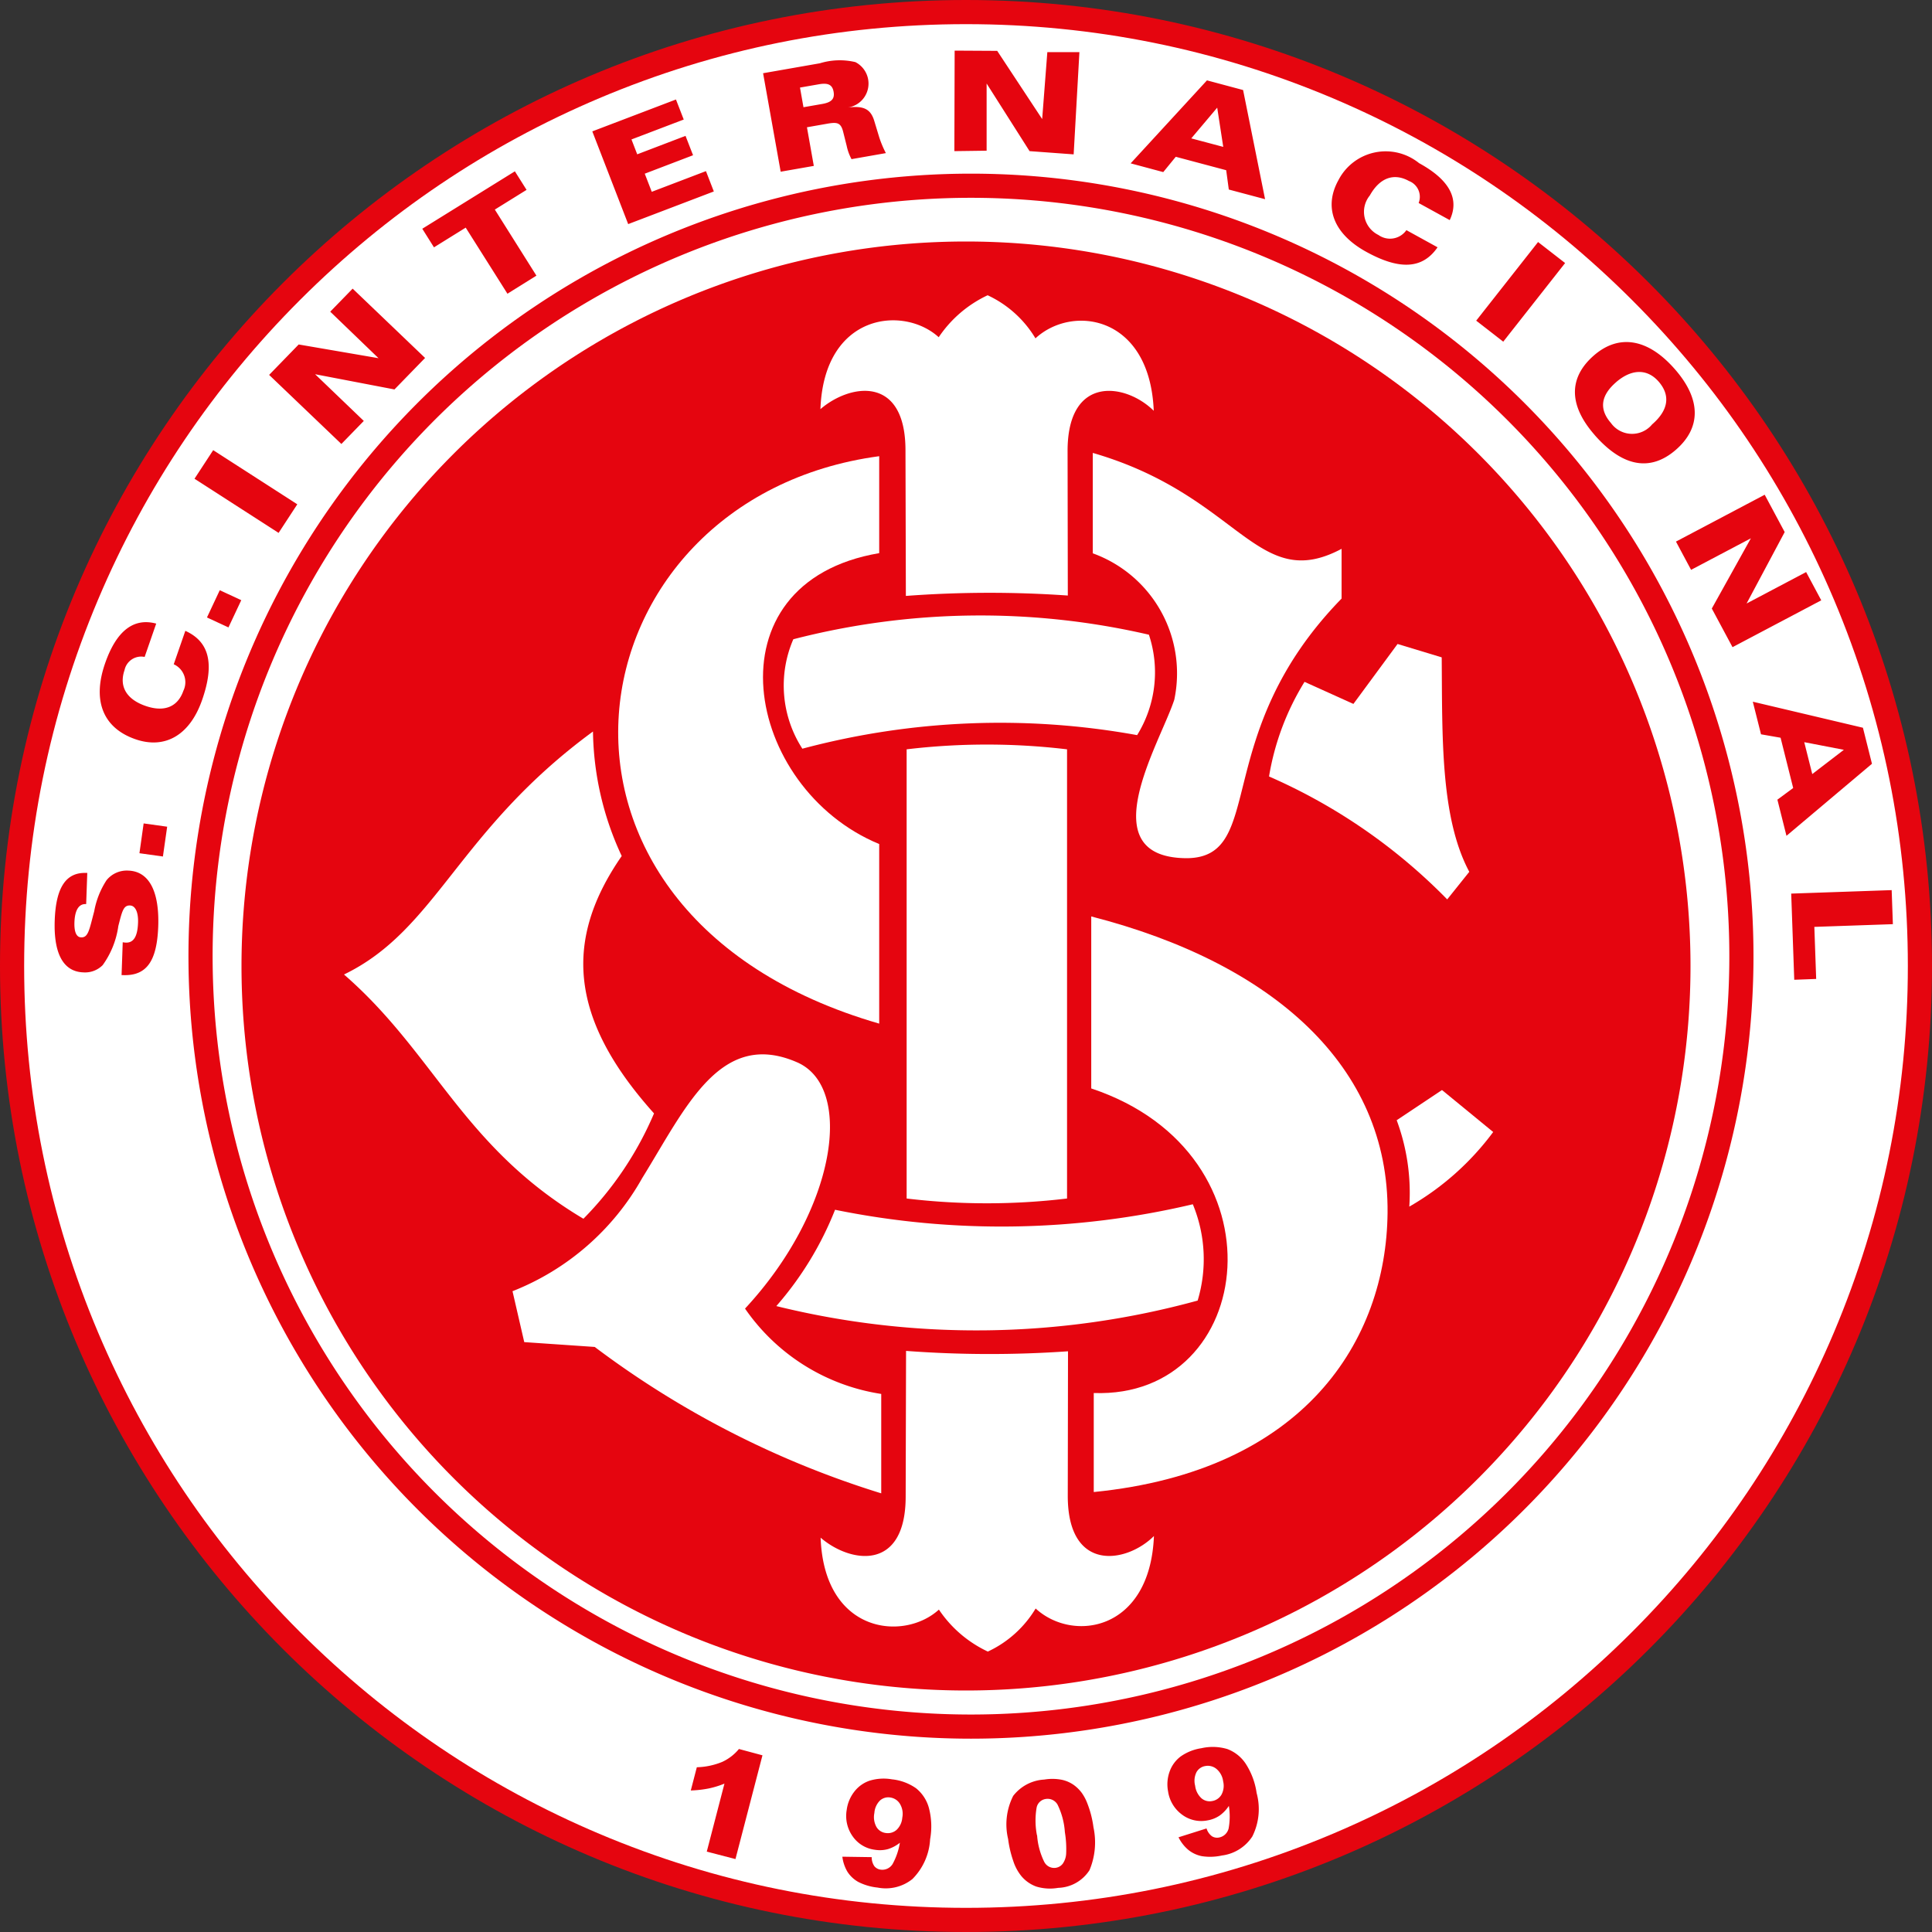
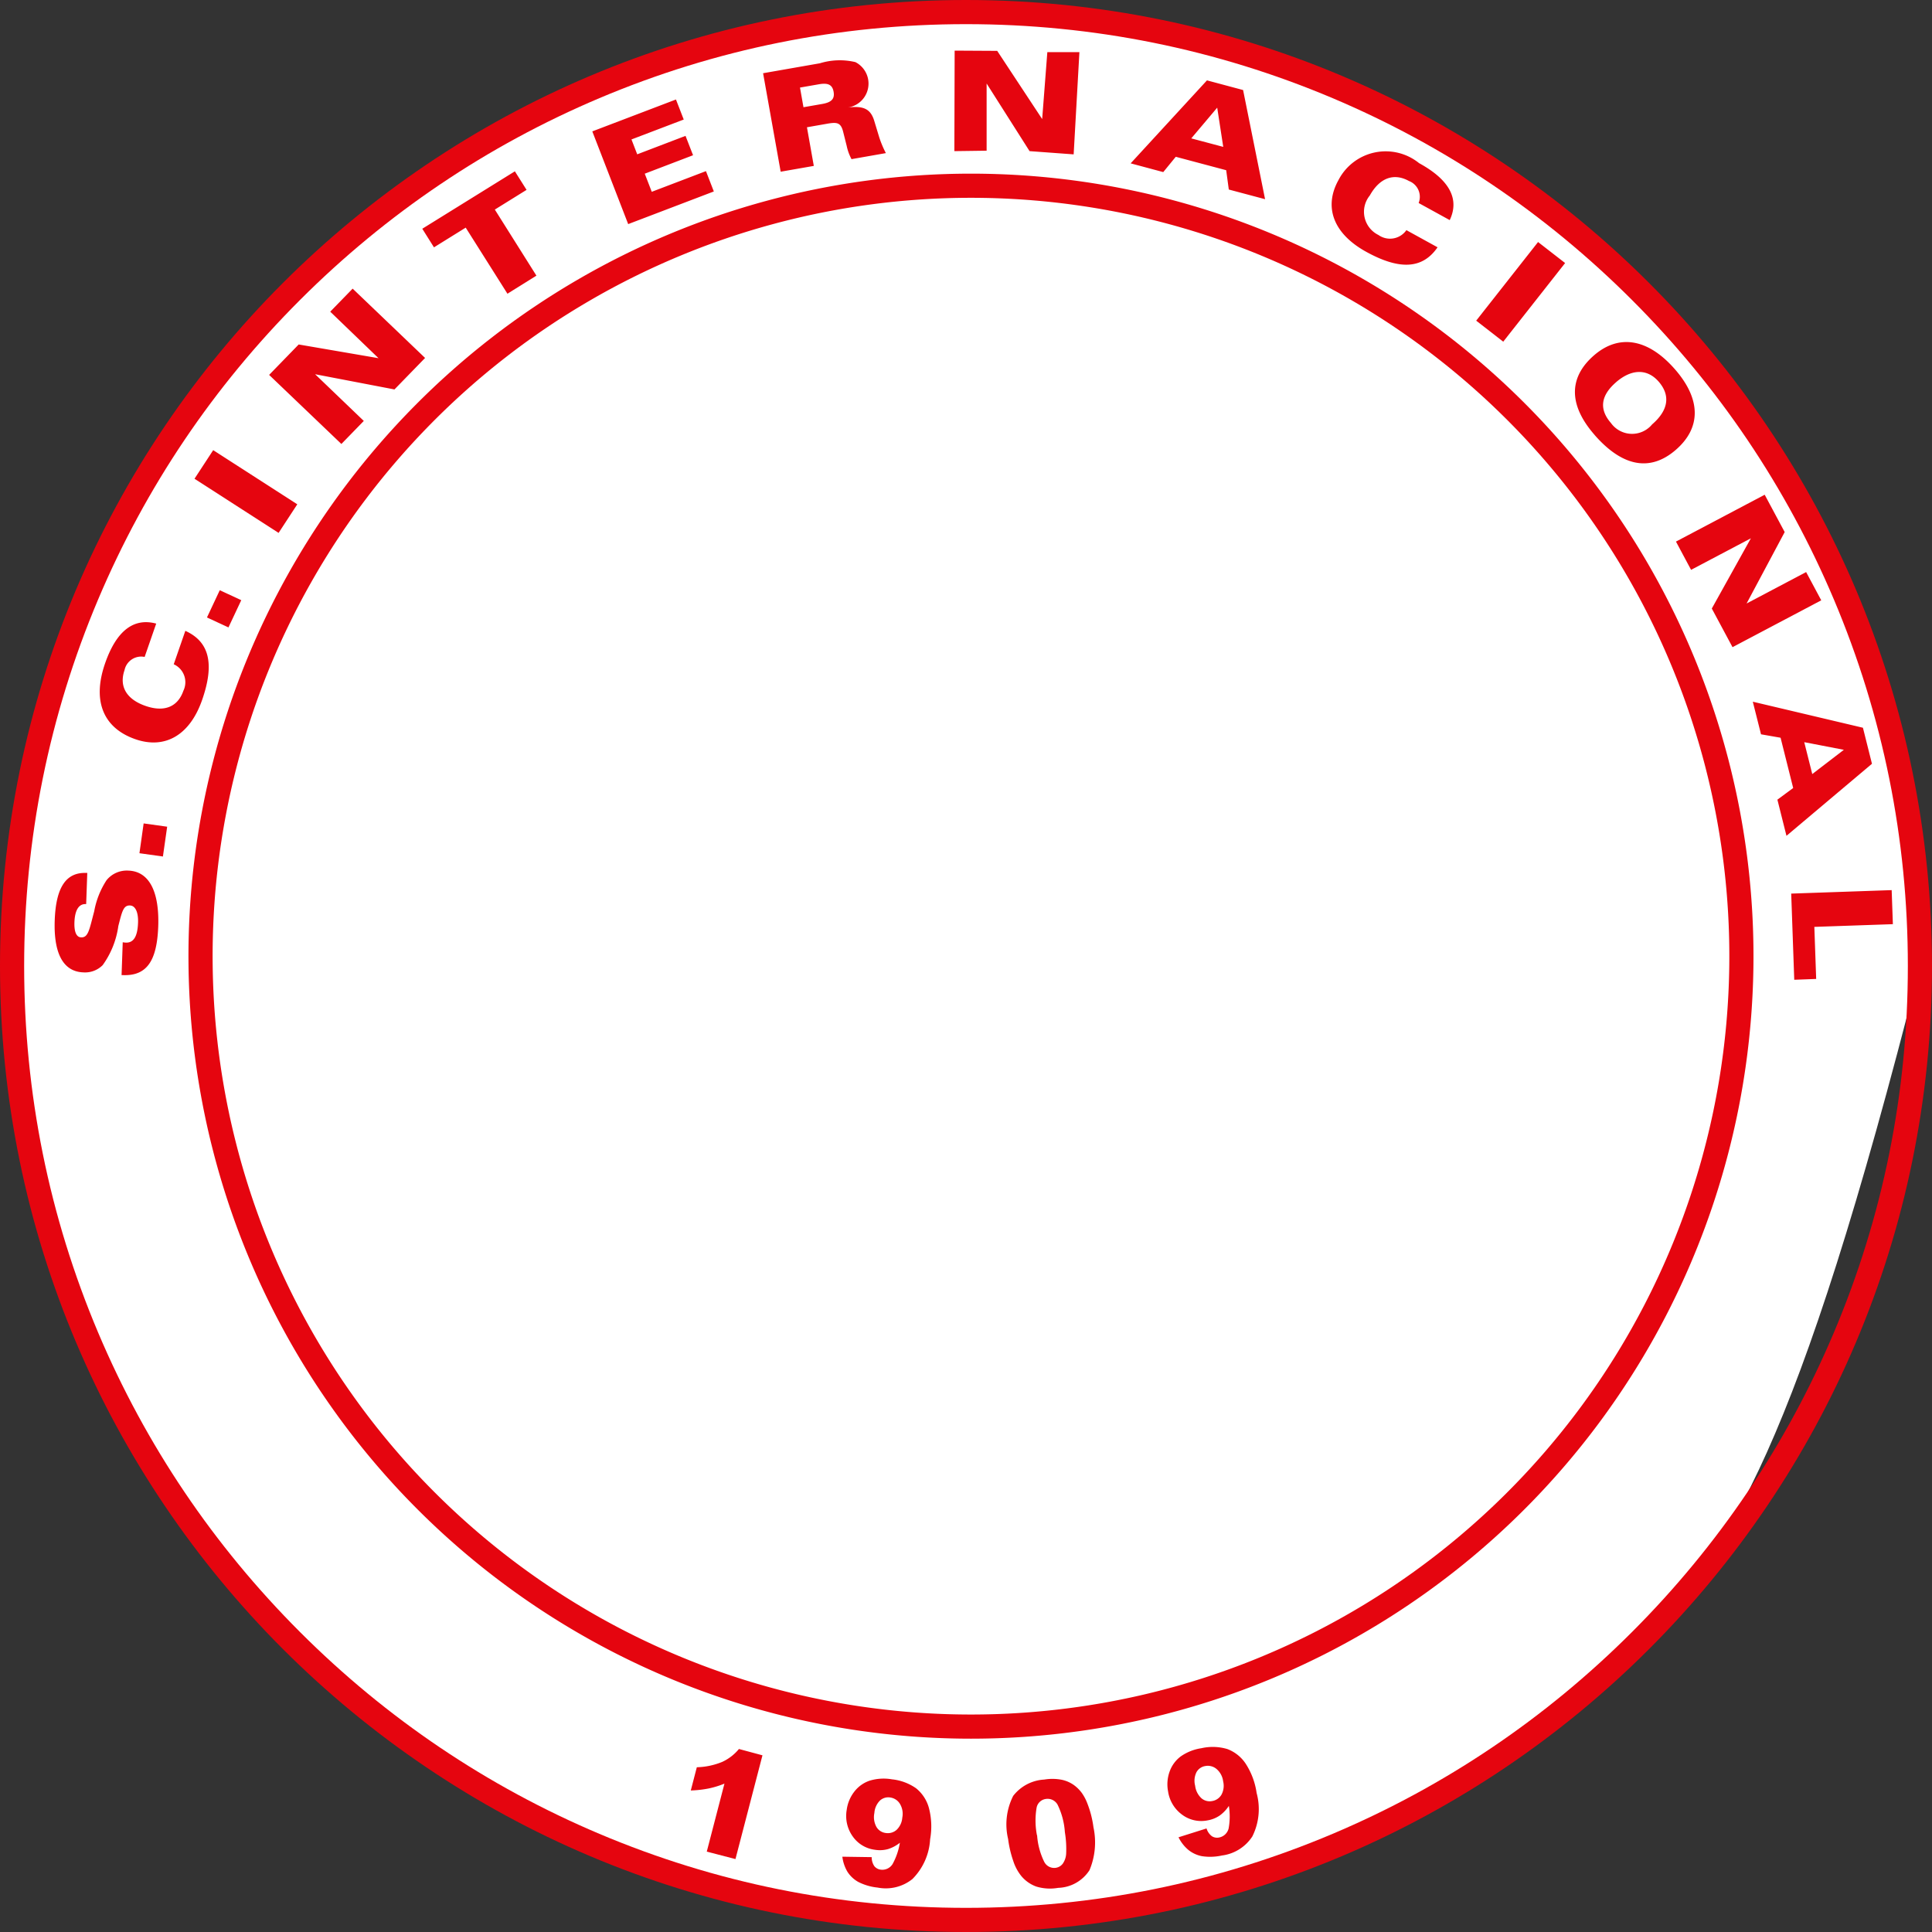
<svg xmlns="http://www.w3.org/2000/svg" width="40" height="40" viewBox="0 0 40 40">
  <rect x="0" y="0" width="40" height="40" fill="#333333" stroke="none" />
  <g id="Grupo_9265" data-name="Grupo 9265" transform="translate(-12.17 -9.466)">
    <g id="path3294" fill="#fff" stroke-miterlimit="4.8">
-       <path d="M 32.17 49.216 C 29.504 49.216 26.917 48.694 24.483 47.664 C 22.131 46.669 20.019 45.245 18.205 43.431 C 16.391 41.617 14.967 39.505 13.972 37.153 C 12.942 34.719 12.42 32.132 12.42 29.466 C 12.42 26.8 12.942 24.213 13.972 21.778 C 14.967 19.427 16.391 17.315 18.205 15.501 C 20.019 13.687 22.131 12.263 24.483 11.268 C 26.917 10.238 29.504 9.716 32.17 9.716 C 34.836 9.716 37.423 10.238 39.858 11.268 C 42.209 12.263 44.321 13.687 46.135 15.501 C 47.949 17.315 49.373 19.427 50.368 21.778 C 51.398 24.213 51.92 26.8 51.92 29.466 C 51.92 32.132 51.398 34.719 50.368 37.153 C 49.373 39.505 47.949 41.617 46.135 43.431 C 44.321 45.245 42.209 46.669 39.858 47.664 C 37.423 48.694 34.836 49.216 32.17 49.216 Z" stroke="none" />
+       <path d="M 32.17 49.216 C 29.504 49.216 26.917 48.694 24.483 47.664 C 22.131 46.669 20.019 45.245 18.205 43.431 C 16.391 41.617 14.967 39.505 13.972 37.153 C 12.942 34.719 12.42 32.132 12.42 29.466 C 12.42 26.8 12.942 24.213 13.972 21.778 C 14.967 19.427 16.391 17.315 18.205 15.501 C 20.019 13.687 22.131 12.263 24.483 11.268 C 26.917 10.238 29.504 9.716 32.17 9.716 C 34.836 9.716 37.423 10.238 39.858 11.268 C 42.209 12.263 44.321 13.687 46.135 15.501 C 47.949 17.315 49.373 19.427 50.368 21.778 C 51.398 24.213 51.92 26.8 51.92 29.466 C 49.373 39.505 47.949 41.617 46.135 43.431 C 44.321 45.245 42.209 46.669 39.858 47.664 C 37.423 48.694 34.836 49.216 32.17 49.216 Z" stroke="none" />
      <path d="M 32.17 9.966 C 29.537 9.966 26.984 10.482 24.58 11.498 C 22.258 12.48 20.172 13.886 18.381 15.677 C 16.59 17.468 15.184 19.554 14.202 21.876 C 13.186 24.28 12.67 26.833 12.67 29.466 C 12.67 32.099 13.186 34.652 14.202 37.056 C 15.184 39.378 16.59 41.464 18.381 43.255 C 20.172 45.046 22.258 46.452 24.58 47.434 C 26.984 48.45 29.537 48.966 32.17 48.966 C 34.803 48.966 37.356 48.45 39.76 47.434 C 42.082 46.452 44.168 45.046 45.959 43.255 C 47.75 41.464 49.156 39.378 50.138 37.056 C 51.154 34.652 51.67 32.099 51.67 29.466 C 51.67 26.833 51.154 24.28 50.138 21.876 C 49.156 19.554 47.75 17.468 45.959 15.677 C 44.168 13.886 42.082 12.48 39.76 11.498 C 37.356 10.482 34.803 9.966 32.17 9.966 M 32.17 9.466 C 43.216 9.466 52.17 18.42 52.17 29.466 C 52.17 40.512 43.216 49.466 32.17 49.466 C 21.124 49.466 12.17 40.512 12.17 29.466 C 12.17 18.42 21.124 9.466 32.17 9.466 Z" stroke="none" fill="#e5050f" />
    </g>
    <path id="path3278" d="M166.612,144.214a15.951,15.951,0,0,1-31.9,0h0a15.951,15.951,0,1,1,31.9,0Z" transform="translate(-118.389 -114.773)" fill="#fff" stroke="#e5050f" stroke-miterlimit="4.8" stroke-width="0.5" />
-     <path id="path2416" d="M183.27,161.958a15,15,0,0,1-30,0v0a15,15,0,0,1,30,0Z" transform="translate(-136.1 -132.492)" fill="#e5050f" />
    <g id="g3246" transform="translate(19.292 15.582)">
      <path id="path3188" d="M787.816,405.839a5.4,5.4,0,0,1,.735-1.959l1.012.457.914-1.241.914.277c.014,1.632-.031,3.313.571,4.44l-.457.571A11.727,11.727,0,0,0,787.816,405.839Z" transform="translate(-768.664 -395.879)" fill="#fff" />
      <path id="path3190" d="M682.02,294.637c-2.022-.008-.557-2.376-.261-3.28a2.642,2.642,0,0,0-1.687-3.032v-2.079c3.053.885,3.394,2.92,5.151,1.986v1.03C682.483,292.071,683.683,294.621,682.02,294.637Z" transform="translate(-664.569 -282.985)" fill="#fff" />
      <path id="path3192" d="M491.508,386.1a15.482,15.482,0,0,1,7.362-.094,2.47,2.47,0,0,1-.244,2.079,15.882,15.882,0,0,0-6.931.281A2.412,2.412,0,0,1,491.508,386.1Z" transform="translate(-482.205 -378.981)" fill="#fff" />
      <path id="path3194" d="M395.3,290.273c-3.6.612-2.79,4.872,0,6.023v3.718c-7.9-2.282-6.476-10.879,0-11.748Z" transform="translate(-384.219 -284.937)" fill="#fff" />
      <path id="path3196" d="M569.636,474a13.979,13.979,0,0,1-3.321,0V464.7a14.021,14.021,0,0,1,3.321,0Z" transform="translate(-554.666 -455.302)" fill="#fff" />
      <path id="path3202" d="M222.412,461.589c1.925-.931,2.351-2.975,5.155-5.031a6.271,6.271,0,0,0,.595,2.578c-1.189,1.717-1.109,3.348.669,5.329a7,7,0,0,1-1.462,2.181C224.869,465.158,224.292,463.222,222.412,461.589Z" transform="translate(-222.412 -447.529)" fill="#fff" />
      <path id="path3204" d="M486.654,747.651a6.846,6.846,0,0,0,1.216-1.994,17.248,17.248,0,0,0,7.407-.114,2.971,2.971,0,0,1,.1,1.994A17.3,17.3,0,0,1,486.654,747.651Z" transform="translate(-477.703 -726.726)" fill="#fff" />
      <path id="path3206" d="M325.406,658.71l.243,1.054,1.459.1a19.34,19.34,0,0,0,5.932,3.031v-2.058a4.2,4.2,0,0,1-2.82-1.767c1.888-2.031,2.271-4.581,1.076-5.1-1.589-.69-2.3.935-3.206,2.4A5.307,5.307,0,0,1,325.406,658.71Z" transform="translate(-321.917 -638.093)" fill="#fff" />
      <path id="path3208" d="M518.706,193.214c.008-1.574,1.214-1.383,1.784-.816-.08-1.974-1.682-2.209-2.449-1.5a2.273,2.273,0,0,0-.99-.892,2.494,2.494,0,0,0-1.013.869c-.725-.662-2.376-.5-2.449,1.489.611-.527,1.761-.713,1.761.854l.008,3.013a23.234,23.234,0,0,1,3.353-.008Z" transform="translate(-503.725 -190.009)" fill="#fff" />
      <path id="path3216" d="M518.807,838.049c.008,1.574,1.214,1.383,1.784.816-.08,1.974-1.682,2.209-2.449,1.5a2.273,2.273,0,0,1-.99.892,2.493,2.493,0,0,1-1.013-.869c-.725.662-2.376.5-2.449-1.489.611.527,1.761.713,1.761-.854l.008-3.013a23.239,23.239,0,0,0,3.353.008Z" transform="translate(-503.822 -813.179)" fill="#fff" />
      <path id="path3218" d="M679.153,569.5v3.561c4.072,1.355,3.428,6.427.052,6.306v2.05c4.366-.433,6.056-3.141,6.083-5.779C685.318,572.61,682.928,570.469,679.153,569.5Z" transform="translate(-663.682 -556.642)" fill="#fff" />
      <path id="path3222" d="M866.081,678.064a4.316,4.316,0,0,0-.261-1.789l.938-.625,1.06.869A5.678,5.678,0,0,1,866.081,678.064Z" transform="translate(-844.025 -659.198)" fill="#fff" />
    </g>
    <g id="Grupo_9243" data-name="Grupo 9243" transform="translate(26.473 45.682)" style="isolation: isolate">
      <path id="Caminho_22687" data-name="Caminho 22687" d="M435.888,1078.738l-.559,2.148-.594-.154.366-1.408a1.877,1.877,0,0,1-.325.1,2.261,2.261,0,0,1-.372.042l.125-.481a1.475,1.475,0,0,0,.526-.111.978.978,0,0,0,.346-.267Z" transform="translate(-434.405 -1078.612)" fill="#e5050f" />
    </g>
    <g id="Grupo_9244" data-name="Grupo 9244" transform="translate(29.61 46.29)" style="isolation: isolate">
      <path id="Caminho_22688" data-name="Caminho 22688" d="M527.032,1098.19l.608.009a.319.319,0,0,0,.055.188.2.2,0,0,0,.13.071.251.251,0,0,0,.246-.114,1.375,1.375,0,0,0,.152-.443.746.746,0,0,1-.244.131.632.632,0,0,1-.27.015.661.661,0,0,1-.461-.275.728.728,0,0,1-.126-.55.779.779,0,0,1,.157-.378.671.671,0,0,1,.318-.228.993.993,0,0,1,.461-.028,1.06,1.06,0,0,1,.5.185.789.789,0,0,1,.264.4,1.5,1.5,0,0,1,.027.657,1.263,1.263,0,0,1-.367.823.882.882,0,0,1-.721.176,1.129,1.129,0,0,1-.4-.117.635.635,0,0,1-.223-.209A.8.8,0,0,1,527.032,1098.19Zm1.241-.809a.4.4,0,0,0-.05-.287.28.28,0,0,0-.2-.13.255.255,0,0,0-.211.062.4.4,0,0,0-.117.259.42.42,0,0,0,.043.289.259.259,0,0,0,.191.125.274.274,0,0,0,.224-.063A.387.387,0,0,0,528.273,1097.38Z" transform="translate(-527.032 -1096.573)" fill="#e5050f" />
    </g>
    <g id="Grupo_9245" data-name="Grupo 9245" transform="translate(33.017 46.296)" style="isolation: isolate">
      <path id="Caminho_22689" data-name="Caminho 22689" d="M627.639,1097.977a1.306,1.306,0,0,1,.105-.893.873.873,0,0,1,.643-.338,1.016,1.016,0,0,1,.366.005.672.672,0,0,1,.248.109.76.76,0,0,1,.164.163.964.964,0,0,1,.112.211,2.091,2.091,0,0,1,.129.5,1.489,1.489,0,0,1-.082.888.8.8,0,0,1-.649.366.971.971,0,0,1-.453-.027.72.72,0,0,1-.31-.218.968.968,0,0,1-.166-.31A2.255,2.255,0,0,1,627.639,1097.977Zm.6-.079a1.48,1.48,0,0,0,.149.554.231.231,0,0,0,.232.122.223.223,0,0,0,.15-.086.4.4,0,0,0,.071-.216,2.134,2.134,0,0,0-.027-.437,1.521,1.521,0,0,0-.151-.569.236.236,0,0,0-.239-.119.225.225,0,0,0-.195.18A1.6,1.6,0,0,0,628.236,1097.9Z" transform="translate(-627.614 -1096.732)" fill="#e5050f" />
    </g>
    <g id="Grupo_9246" data-name="Grupo 9246" transform="translate(36.337 45.636)" style="isolation: isolate">
      <path id="Caminho_22690" data-name="Caminho 22690" d="M725.84,1079.12l.58-.183a.318.318,0,0,0,.111.161.2.2,0,0,0,.146.027.252.252,0,0,0,.2-.186,1.374,1.374,0,0,0,.005-.469.749.749,0,0,1-.19.2.636.636,0,0,1-.251.1.661.661,0,0,1-.524-.116.728.728,0,0,1-.293-.482.78.78,0,0,1,.03-.408.673.673,0,0,1,.23-.317,1,1,0,0,1,.429-.171,1.058,1.058,0,0,1,.537.017.787.787,0,0,1,.375.295,1.5,1.5,0,0,1,.232.615,1.265,1.265,0,0,1-.089.9.883.883,0,0,1-.629.394,1.126,1.126,0,0,1-.415.014.637.637,0,0,1-.278-.128A.8.8,0,0,1,725.84,1079.12Zm.924-1.158a.4.4,0,0,0-.138-.257.281.281,0,0,0-.232-.06.255.255,0,0,0-.181.125.4.4,0,0,0-.029.282.419.419,0,0,0,.131.26.259.259,0,0,0,.22.058.275.275,0,0,0,.193-.13A.386.386,0,0,0,726.764,1077.962Z" transform="translate(-725.607 -1077.251)" fill="#e5050f" />
    </g>
    <path id="Caminho_22691" data-name="Caminho 22691" d="M82.018,59.455l-.038-1.078,1.626-.056-.025-.705-2.08.072.063,1.784Zm-.081-4.242-.166-.66.82.158Zm-1.061-.823.405.071.261,1.041-.327.241.188.749L83.173,55l-.187-.746-2.28-.539ZM79.115,50.4l.313.585,1.238-.653-.809,1.454.429.8,1.837-.97-.313-.585-1.233.651.789-1.479-.414-.773ZM77.875,47.1c.327-.282.648-.278.88-.014.25.286.206.594-.134.888a.538.538,0,0,1-.852-.029c-.248-.284-.214-.568.107-.845m-.446,1.092c.578.661,1.153.765,1.679.311s.533-1.045-.019-1.675-1.153-.731-1.668-.287c-.532.459-.534,1.031.008,1.65m-2.451-2.365.56.435,1.281-1.628-.56-.435Zm-1.19-2.435.642.353c.206-.434,0-.832-.634-1.179a1.1,1.1,0,0,0-1.668.348c-.311.557-.111,1.111.574,1.488s1.163.361,1.476-.094l-.645-.355a.414.414,0,0,1-.579.1.534.534,0,0,1-.179-.817c.206-.369.5-.473.812-.3a.35.35,0,0,1,.2.454m-4.046-1.161-.662-.176.537-.636ZM68.5,42.75l.259-.317,1.044.278.054.4.751.2-.455-2.26-.748-.2-1.58,1.718Zm-4.325-.434.668-.009,0-1.391.889,1.4.913.067.119-2.117H66.1l-.107,1.386-.931-1.412-.881-.005ZM60.979,41l.39-.068c.188-.033.28.006.306.156s-.049.218-.234.251l-.39.068Zm-.4,1.742.686-.12-.142-.8.433-.076c.2-.034.273-.016.32.183l.07.279a1.008,1.008,0,0,0,.1.274l.711-.125a2.142,2.142,0,0,1-.138-.329l-.1-.33c-.075-.258-.225-.325-.552-.285a.5.5,0,0,0,.159-.94,1.4,1.4,0,0,0-.735.024l-1.176.206Zm-3.157,1.085,1.773-.676-.163-.421-1.122.428-.145-.375,1-.382L58.609,42l-1,.382-.119-.308,1.082-.412-.161-.415-1.732.66Zm-2.5,1.441.6-.374-.861-1.368.657-.408-.242-.384-1.917,1.189.242.385.657-.408Zm-3.438,3.111.464-.477-1.008-.967,1.643.315.634-.652-1.5-1.435-.464.477,1,.963L50.6,46.319l-.612.63Zm-1.3,1.841.387-.592L48.83,48.507l-.387.592Zm-.773,1.393-.445-.206-.265.564.445.206Zm-2,1.174.239-.689c-.467-.126-.825.149-1.059.825-.271.781-.034,1.342.635,1.571.607.207,1.121-.084,1.376-.819s.156-1.2-.349-1.427l-.24.692a.407.407,0,0,1,.2.548c-.116.334-.394.448-.779.316-.4-.137-.556-.406-.44-.742a.353.353,0,0,1,.416-.274m.467,3.515-.487-.068-.087.617.486.068Zm-.92,2.393-.024.68h.032c.494.017.7-.3.727-1.006.026-.746-.2-1.144-.619-1.158a.538.538,0,0,0-.452.2,1.737,1.737,0,0,0-.254.64c-.1.373-.121.547-.268.542-.1,0-.149-.111-.142-.312.009-.252.091-.382.233-.377H46.2l.023-.645H46.2c-.422-.015-.627.306-.651.982-.025.7.185,1.063.593,1.077a.514.514,0,0,0,.4-.15,1.806,1.806,0,0,0,.324-.81c.074-.285.1-.43.238-.425.11,0,.178.132.17.356-.01.284-.09.419-.255.413a.514.514,0,0,1-.063-.008" transform="translate(-32.246 -29.721)" fill="#e5050f" />
  </g>
</svg>